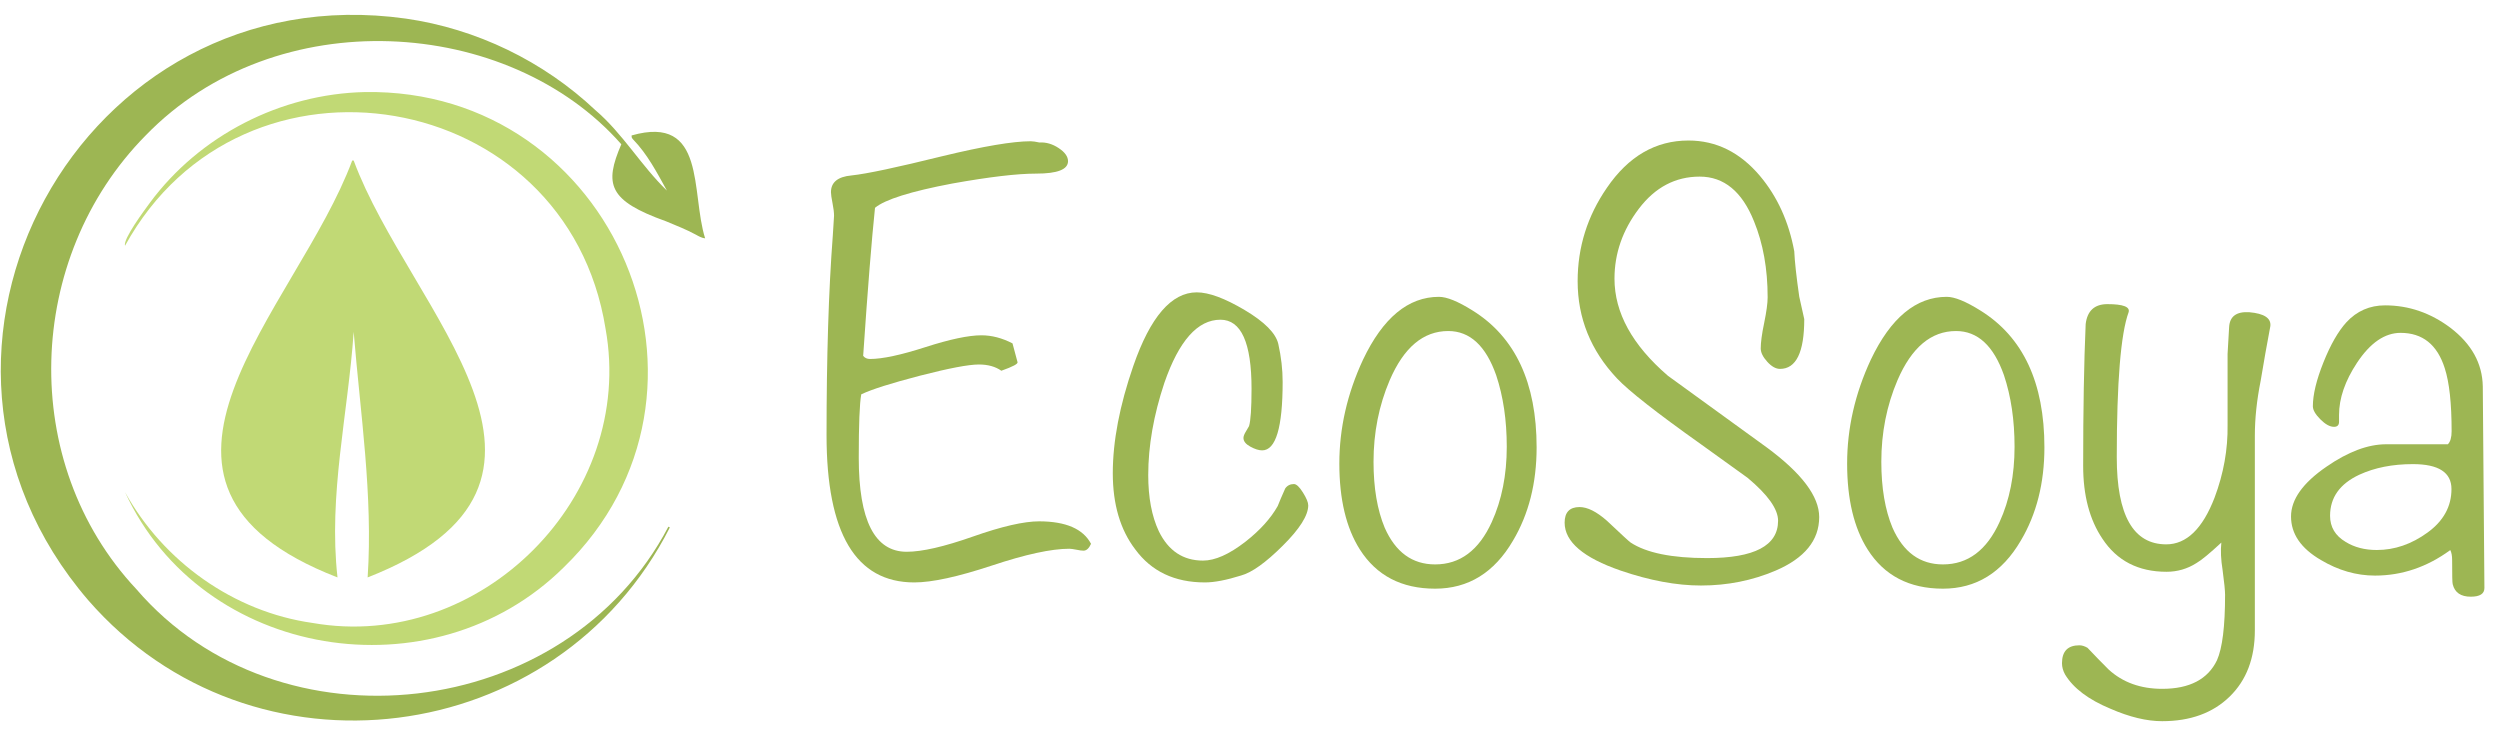
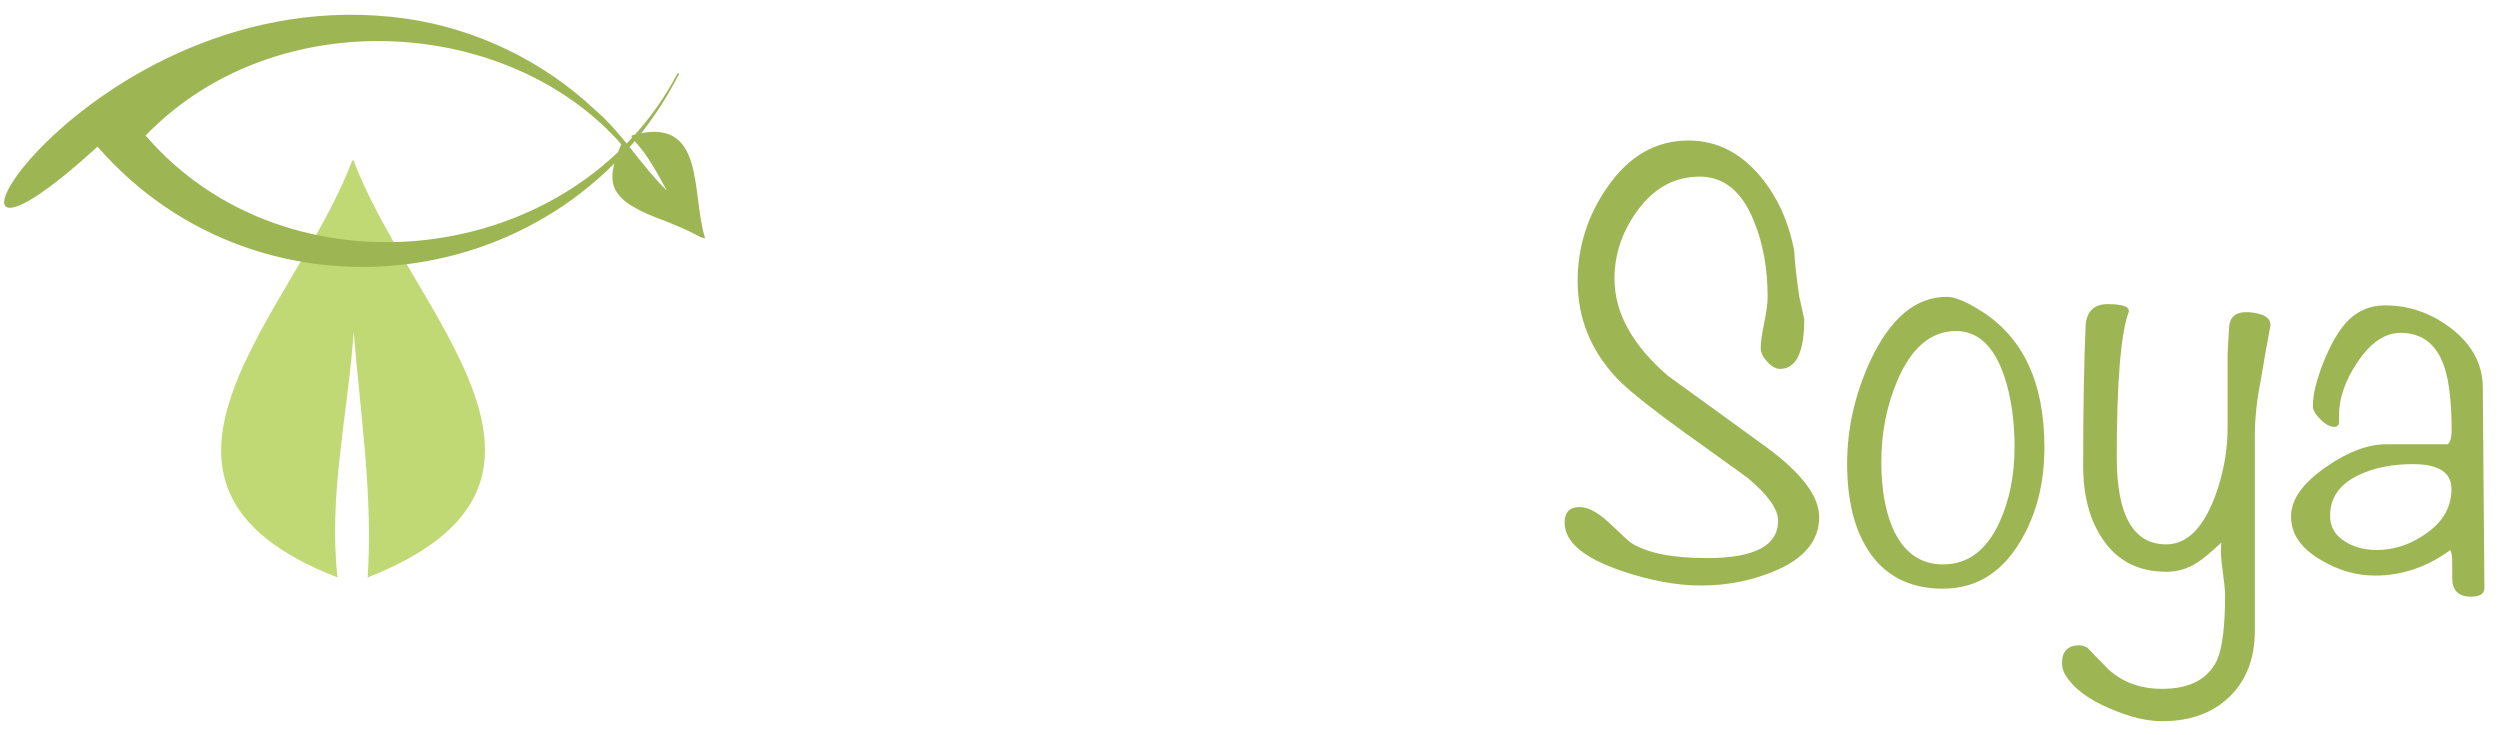
<svg xmlns="http://www.w3.org/2000/svg" version="1.1" id="Слой_1" x="0px" y="0px" viewBox="0 0 3400 1000" style="enable-background:new 0 0 3400 1000;" xml:space="preserve">
  <style type="text/css">
	.st0{fill:#C1D975;}
	.st1{fill:#9DB653;}
	.st2{enable-background:new    ;}
	.st3{fill:none;}
</style>
  <path class="st0" d="M479,218.3c0.7,0,1.3,0,2,0c76.1,205.8,349.6,437.3,19,567c7.4-111.9-10-222.8-19-334  c-7.6,111.5-34.6,221.7-22,334C130.1,657.9,404.1,420.6,479,218.3z" />
-   <path class="st1" d="M552,25.3c96,13.8,187,57.9,257.6,124.4c37.5,32,62.1,75.4,97.4,109.5c-13.5-24.4-26.5-49.5-46.1-69.7  c-1.9-2.3-1.9-2.3-1.9-5.3c102-29,80.3,77.9,100,140c-4.9-0.6-8.7-2.9-12.9-5.2c-12.9-7-26.6-12.3-40.2-18  c-78.9-28.2-84.3-50.4-60.9-104.8C691.5,21.7,375.4,1.1,198,184.3c-164,166.2-173.7,445-12.6,616.9  c193.4,225.2,584.1,181.5,723.6-84.9c0.7,0.3,1.3,0.7,2,1c-153.3,302.2-568.3,354.9-791,99C-171.1,477.8,110.3-36.6,552,25.3z   M909,261.3c1,2,1,2,1,2L909,261.3z" />
-   <path class="st0" d="M496.3,125.2c339.9-5.6,515.3,409.1,270.4,646.4c-178,176.2-492.2,125-596.7-102.4c52,94.4,147.9,162.9,255,178  c228.4,40.1,440-171.9,398.5-400.4C770.8,117.7,330,42.8,170,334.3c-3-9.1,26.8-48.9,33.6-58.2C271.4,184.1,382.2,127.6,496.3,125.2  z" />
+   <path class="st1" d="M552,25.3c96,13.8,187,57.9,257.6,124.4c37.5,32,62.1,75.4,97.4,109.5c-13.5-24.4-26.5-49.5-46.1-69.7  c-1.9-2.3-1.9-2.3-1.9-5.3c102-29,80.3,77.9,100,140c-4.9-0.6-8.7-2.9-12.9-5.2c-12.9-7-26.6-12.3-40.2-18  c-78.9-28.2-84.3-50.4-60.9-104.8C691.5,21.7,375.4,1.1,198,184.3c193.4,225.2,584.1,181.5,723.6-84.9c0.7,0.3,1.3,0.7,2,1c-153.3,302.2-568.3,354.9-791,99C-171.1,477.8,110.3-36.6,552,25.3z   M909,261.3c1,2,1,2,1,2L909,261.3z" />
  <g class="st2">
-     <path class="st1" d="M1483.8,739.6c-2.8,6.2-6.2,9.3-10.2,9.3c-2.3,0-5.5-0.4-9.7-1.3c-4.2-0.8-7.5-1.3-9.7-1.3   c-24.3,0-59.4,7.6-105.4,22.9c-46,15.2-81.1,22.9-105.4,22.9c-79.6,0-119.3-66.8-119.3-200.3c0-105.9,2.8-196.4,8.5-271.3l1.7-27   c0-4.5-0.7-10.3-2.1-17.3c-1.4-7-2.1-12-2.1-14.8c0-13.5,9.3-21.1,27.9-22.8c20.9-2.2,62.1-11,123.6-26.2   c55.9-13.5,95.9-20.3,120.2-20.3c2.8,0,6.8,0.6,11.8,1.7c9-0.6,17.8,2,26.2,7.6c8.5,5.6,12.7,11.6,12.7,17.8   c0,11.3-14.4,16.9-43.2,16.9c-26,0-64,4.5-114.3,13.5c-56.4,10.7-91.4,21.7-105,33c-4.5,42.9-9.9,110-16.1,201.4   c2.2,2.8,5.4,4.2,9.3,4.2c16.9,0,42-5.4,75.3-16.1c33.3-10.7,58.7-16.1,76.2-16.1c14.1,0,28.2,3.7,42.3,11l6.8,25.4   c1.1,2.3-6.2,6.2-22,11.8c-7.9-5.6-18.1-8.5-30.5-8.5c-14.1,0-40.8,5.1-80,15.2c-39.2,10.2-65.9,18.6-80,25.4   c-2.3,12.4-3.4,41.2-3.4,86.3c0,85.2,21.7,127.8,65.2,127.8c20.9,0,50.9-6.9,90.1-20.7c39.2-13.8,69.3-20.7,90.1-20.7   C1449.7,709.1,1473.1,719.3,1483.8,739.6z" />
-     <path class="st1" d="M1779.2,687.3c0,13.6-11.6,32-34.7,54.9c-23.1,23-42,36.5-56.7,40.5c-19.8,6.2-36.1,9.4-49.1,9.4   c-41.2,0-72.8-15-94.8-45c-20.3-26.6-30.5-61.1-30.5-103.5c0-43.5,9.3-92.2,27.9-145.9c23.1-66.7,51.9-100.1,86.3-100.1   c16.4,0,38.1,8,65.2,24.1c27.1,16.1,42.3,31.5,45.7,46.1c3.9,17.5,5.9,34.7,5.9,51.6c0,62.1-9.3,93.1-27.9,93.1   c-4.5,0-9.9-1.7-16.1-5.1c-6.2-3.4-9.3-7.3-9.3-11.8c0-2.2,1.1-5.2,3.4-8.9c2.2-3.7,3.7-6.1,4.2-7.2c2.2-7.3,3.4-24.3,3.4-50.8   c0-62.6-14.1-93.9-42.3-93.9c-31,0-56.4,28.6-76.2,85.7c-14.7,44.1-22,86-22,125.6c0,30.5,4.8,56,14.4,76.4   c13,26.6,33,39.9,60.1,39.9c16.4,0,35.5-8.5,57.6-25.6c19.7-15.4,34.4-31.6,44-48.6c2.2-5.7,5.6-13.6,10.2-23.9c2.8-4,6.8-6,11.8-6   c3.4,0,7.5,3.8,12.3,11.5C1776.8,677.5,1779.2,683.3,1779.2,687.3z" />
-     <path class="st1" d="M2089.8,608.4c0,48.5-10.7,90.9-32.2,127c-25.4,43.4-60.7,65.2-105.8,65.2c-45.7,0-79.8-17.8-102.4-53.3   c-18.6-29.3-27.9-68.3-27.9-116.8c0-48,10.7-95.1,32.2-141.3c27.1-57,61.5-85.5,103.3-85.5c10.7,0,25.9,6.2,45.7,18.6   C2060.7,458.3,2089.8,520.4,2089.8,608.4z M2049.2,607.6c0-36.1-4.8-68.6-14.4-97.3c-14.1-40.1-35.8-60.1-65.2-60.1   c-33.9,0-60.4,22.3-79.6,66.9c-14.7,34.4-22,71.4-22,110.9c0,35.5,5.1,65.5,15.2,89.7c14.7,33.3,37.5,49.9,68.6,49.9   c33.9,0,59.5-19.2,77-57.6C2042.4,680.1,2049.2,645.9,2049.2,607.6z" />
    <path class="st1" d="M2474.1,703.2c0,31.6-19.8,55.9-59.2,72.8c-31.6,13.5-65.5,20.3-101.6,20.3c-33.3,0-69.7-6.8-109.2-20.3   c-50.8-17.5-76.2-39.2-76.2-65.2c0-14.1,6.8-21.2,20.3-21.2c10.7,0,23.1,6.2,37.2,18.6c19.7,18.6,30.5,28.5,32.2,29.6   c21.4,14.1,56.1,21.2,104.1,21.2c64.3,0,96.5-16.9,96.5-50.8c0-15.8-13.8-35.3-41.5-58.4c-4.5-3.4-25.7-18.6-63.5-45.7   c-60.4-42.9-98.5-72.8-114.3-89.7c-35.5-37.8-53.3-81.8-53.3-132c0-46.3,13.3-88.6,39.8-127c29.3-42.9,66.3-64.3,110.9-64.3   c37.8,0,70.2,16.1,97.3,48.2c23.7,28.2,39.2,62.4,46.6,102.4c0.6,13.5,2.8,34.1,6.8,61.8l6.8,30.5c0,45.1-11,67.7-33,67.7   c-5.6,0-11.4-3.2-17.3-9.7c-5.9-6.5-8.9-12.5-8.9-18.2c0-7.9,1.5-19.5,4.7-34.7c3.1-15.2,4.7-26.8,4.7-34.7   c0-38.9-6.2-73.3-18.5-103.3c-16.2-40.6-40.9-60.9-73.9-60.9c-33,0-60.6,14.5-82.7,43.6c-22.1,29.1-33.2,60.8-33.2,95.2   c0,46.3,24.2,90.3,72.6,132c44.4,32.2,89.2,64.6,134.2,97.3C2450.2,643.4,2474.1,675,2474.1,703.2z" />
    <path class="st1" d="M2780.4,608.4c0,48.5-10.7,90.9-32.2,127c-25.4,43.4-60.7,65.2-105.8,65.2c-45.7,0-79.9-17.8-102.4-53.3   c-18.6-29.3-27.9-68.3-27.9-116.8c0-48,10.7-95.1,32.2-141.3c27.1-57,61.5-85.5,103.3-85.5c10.7,0,25.9,6.2,45.7,18.6   C2751.4,458.3,2780.4,520.4,2780.4,608.4z M2739.8,607.6c0-36.1-4.8-68.6-14.4-97.3c-14.1-40.1-35.8-60.1-65.2-60.1   c-33.9,0-60.4,22.3-79.6,66.9c-14.7,34.4-22,71.4-22,110.9c0,35.5,5.1,65.5,15.2,89.7c14.7,33.3,37.5,49.9,68.6,49.9   c33.9,0,59.5-19.2,77-57.6C2733.1,680.1,2739.8,645.9,2739.8,607.6z" />
    <path class="st1" d="M3087.7,443.4c-4.7,24.8-9.1,49.7-13.2,74.5c-5.3,26.5-7.9,51.4-7.9,74.5v264.9c0,37.8-11.4,67.8-34.3,90.1   c-22.9,22.3-53.5,33.4-91.8,33.4c-20.9,0-44.3-5.6-70.2-16.9c-29.9-12.4-50.5-27.9-61.8-46.6c-2.8-5.1-4.2-10.2-4.2-15.2   c0-16.4,7.9-24.5,23.7-24.5c3.4,0,7,1.1,11,3.4c9.6,10.2,19.2,20,28.8,29.6c19.2,17.5,43.4,26.2,72.8,26.2   c37.2,0,62.1-13,74.5-38.9c7.3-16.4,11-46,11-88.9c0-5.6-1.1-16.9-3.4-33.9c-2.3-14.1-2.8-26.5-1.7-37.2   c-15.8,14.7-27.1,24-33.9,27.9c-12.4,7.9-26,11.8-40.6,11.8c-38.4,0-67.4-14.9-87.2-44.9c-17.5-25.9-26.2-59-26.2-99   c0-76.2,1.1-140.5,3.4-193c2.2-18.1,12.1-27.1,29.6-27.1c21.4,0,31,3.7,28.8,11c-10.7,29.3-16.1,95.1-16.1,197.2   c0,79,22.4,118.5,67.3,118.5c27.5,0,49.4-21.2,65.7-63.5c12.3-32.7,18.2-65.7,17.7-99v-96.5c0.6-9.6,1.3-21.7,2.1-36.4   c0.8-14.7,10-21.4,27.5-20.3C3079.2,426.4,3088.8,432.6,3087.7,443.4z" />
    <path class="st1" d="M3378.8,799.7c0,7.9-6.2,11.8-18.6,11.8c-13.5,0-21.7-5.6-24.5-16.9c-0.6-1.7-0.8-12.7-0.8-33   c0-5.6-0.8-10.2-2.5-13.5c-31.6,23.1-65.7,34.7-102.4,34.7c-25.4,0-49.9-7.1-73.6-21.2c-27.1-15.8-40.6-35.5-40.6-59.2   c0-23.1,16.1-45.7,48.2-67.7c29.3-20.3,56.4-30.5,81.3-30.5h83.8c3.4-3.4,5.1-9.3,5.1-17.8c0-37.8-3.1-66.3-9.3-85.5   c-10.2-32.2-30.2-48.2-60.1-48.2c-21.5,0-41.2,13.5-59.2,40.6c-16.4,24.8-24.5,48.5-24.5,71.1c0,1.1,0,2.8,0,5.1c0,2.3,0,3.7,0,4.2   c0,4.5-2.3,6.8-6.8,6.8c-5.6,0-11.8-3.4-18.6-10.2s-10.2-12.7-10.2-17.8c0-15.8,4.8-35.7,14.4-59.7c9.6-24,20-42.2,31.3-54.6   c14.1-15.2,31.6-22.9,52.5-22.9c32.2,0,61.8,10.2,88.9,30.5c28.8,22,43.4,48.5,44,79.6L3378.8,799.7z M3334,665.1   c0-22.6-17.5-33.9-52.5-33.9c-27.7,0-51.9,4.8-72.8,14.4c-26.5,12.4-39.8,31-39.8,55.9c0,15.2,7,27.1,21.2,35.5   c11.8,7.3,25.9,11,42.3,11c24.3,0,47.3-7.9,69-23.7C3323.1,708.6,3334,688.8,3334,665.1z" />
  </g>
-   <rect x="1566.8" y="1272.1" class="st3" width="14.3" height="21.4" />
</svg>